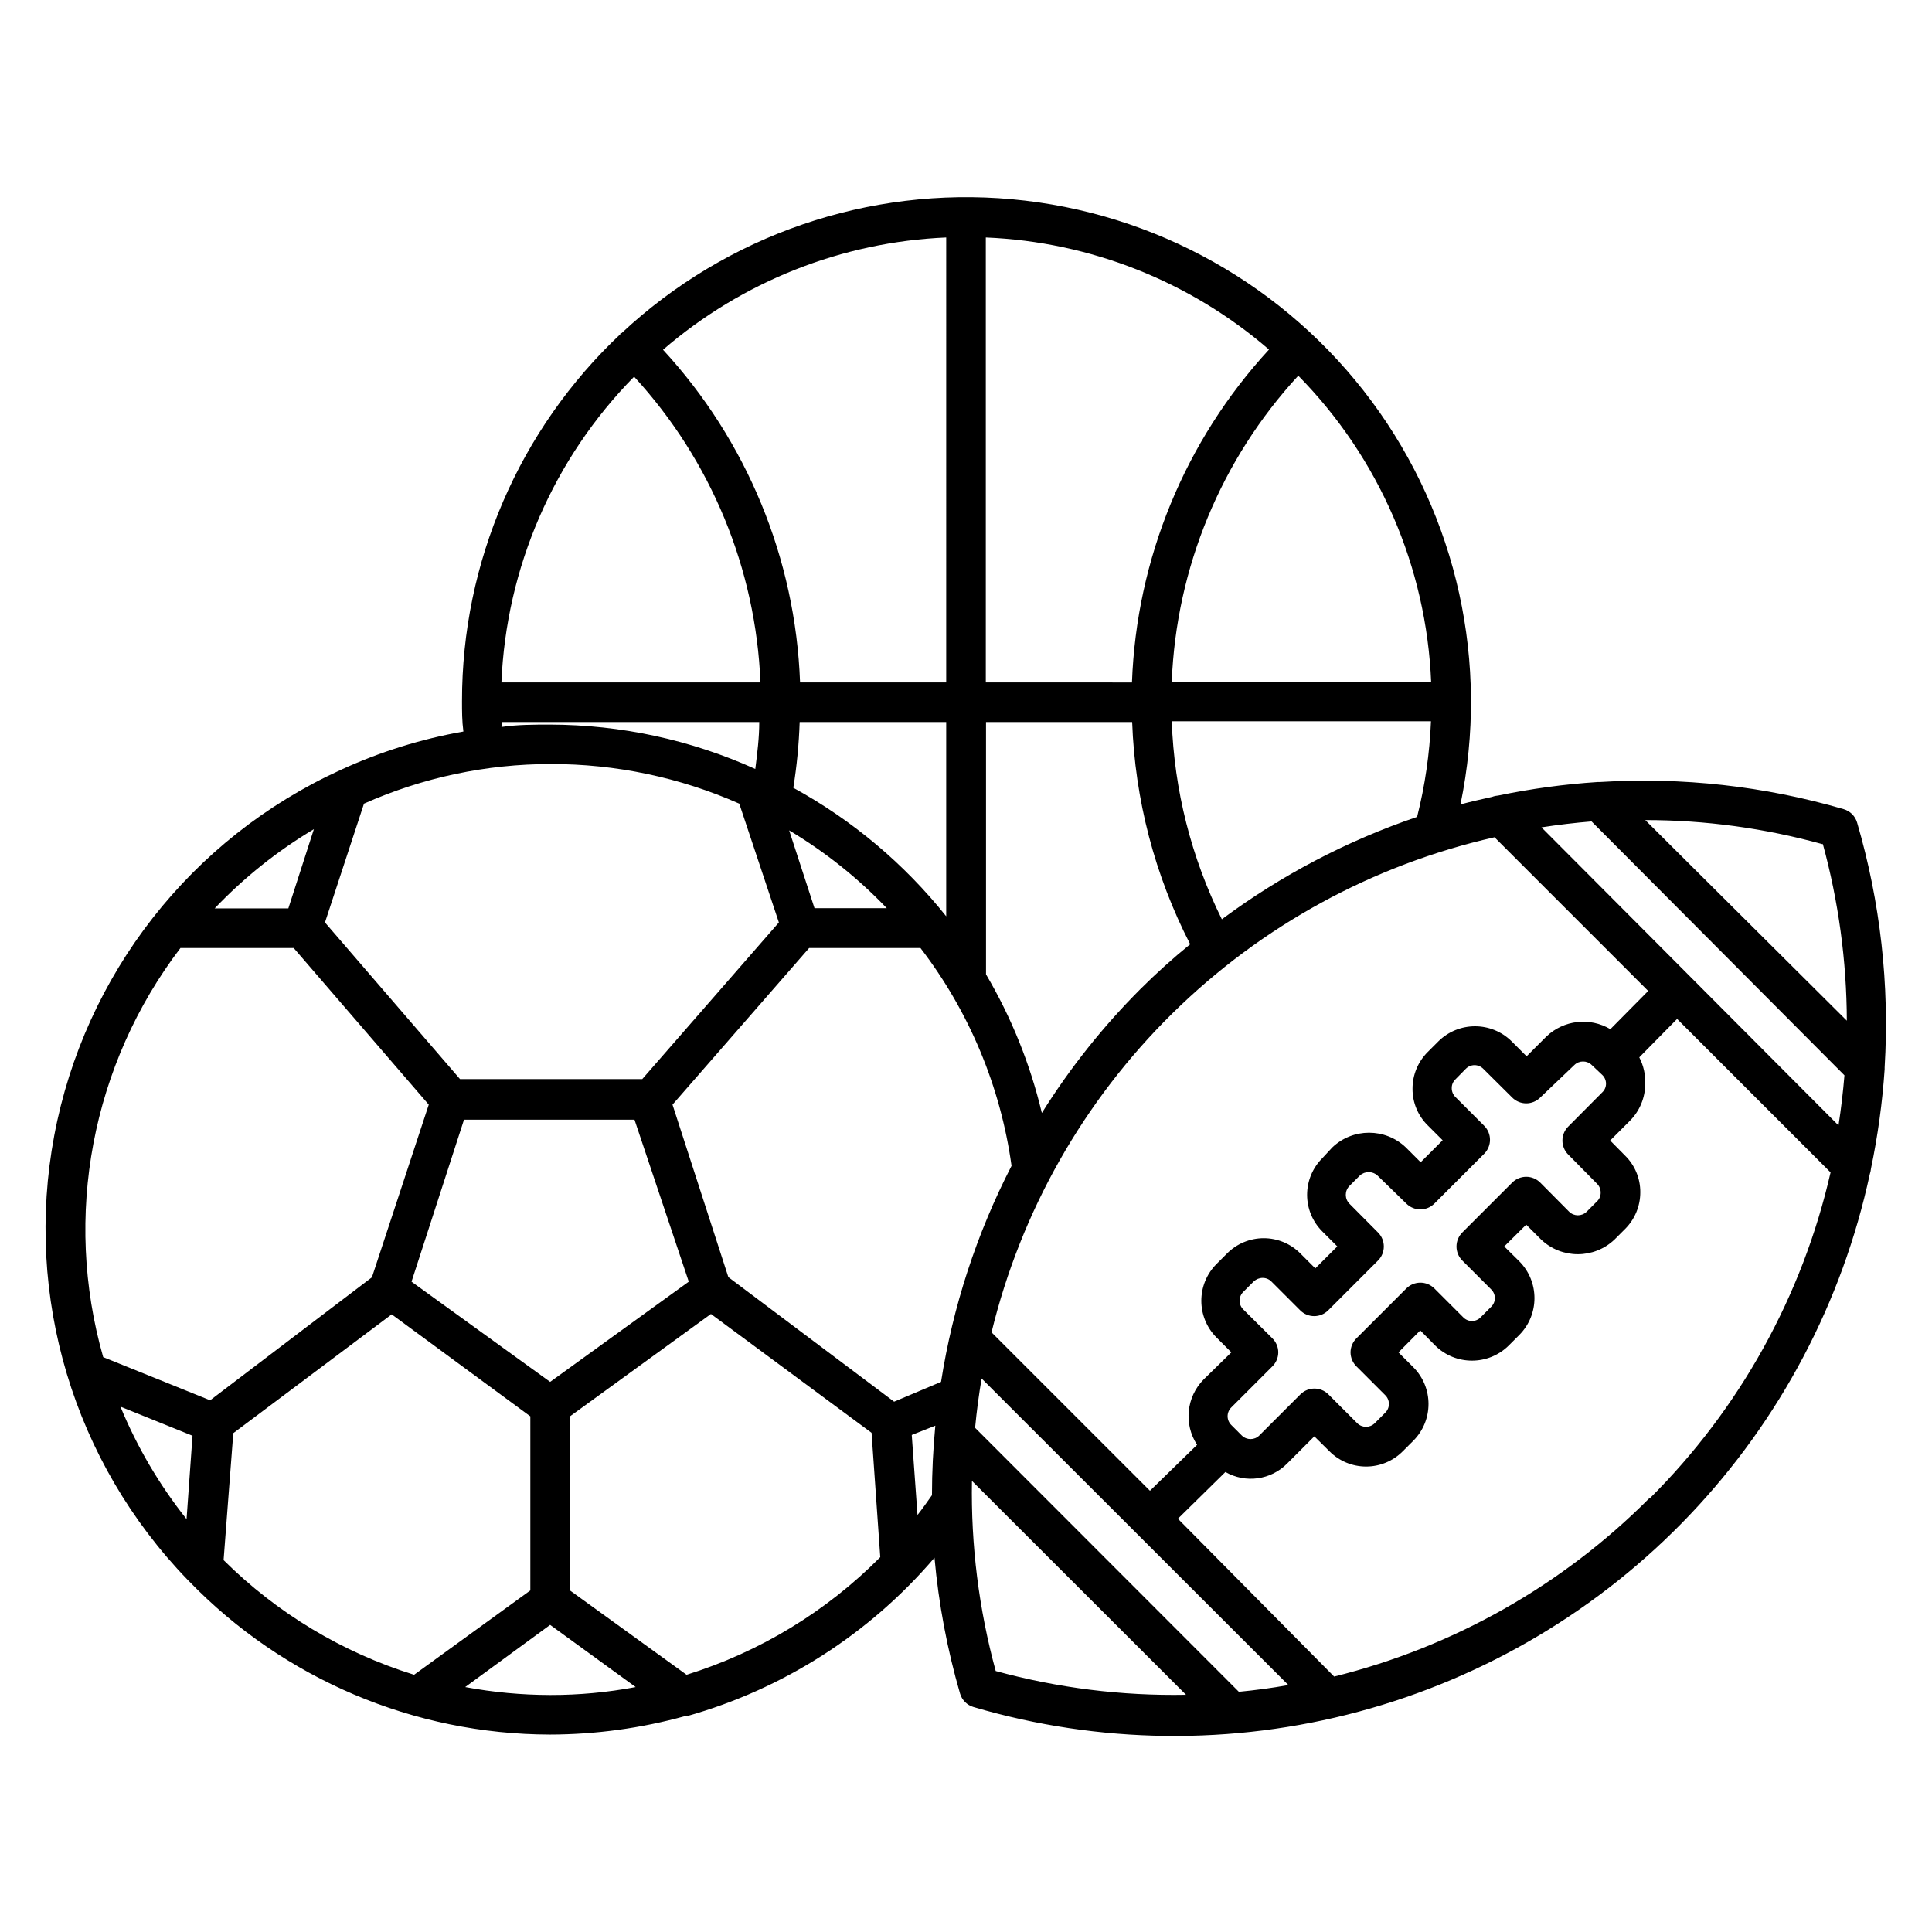
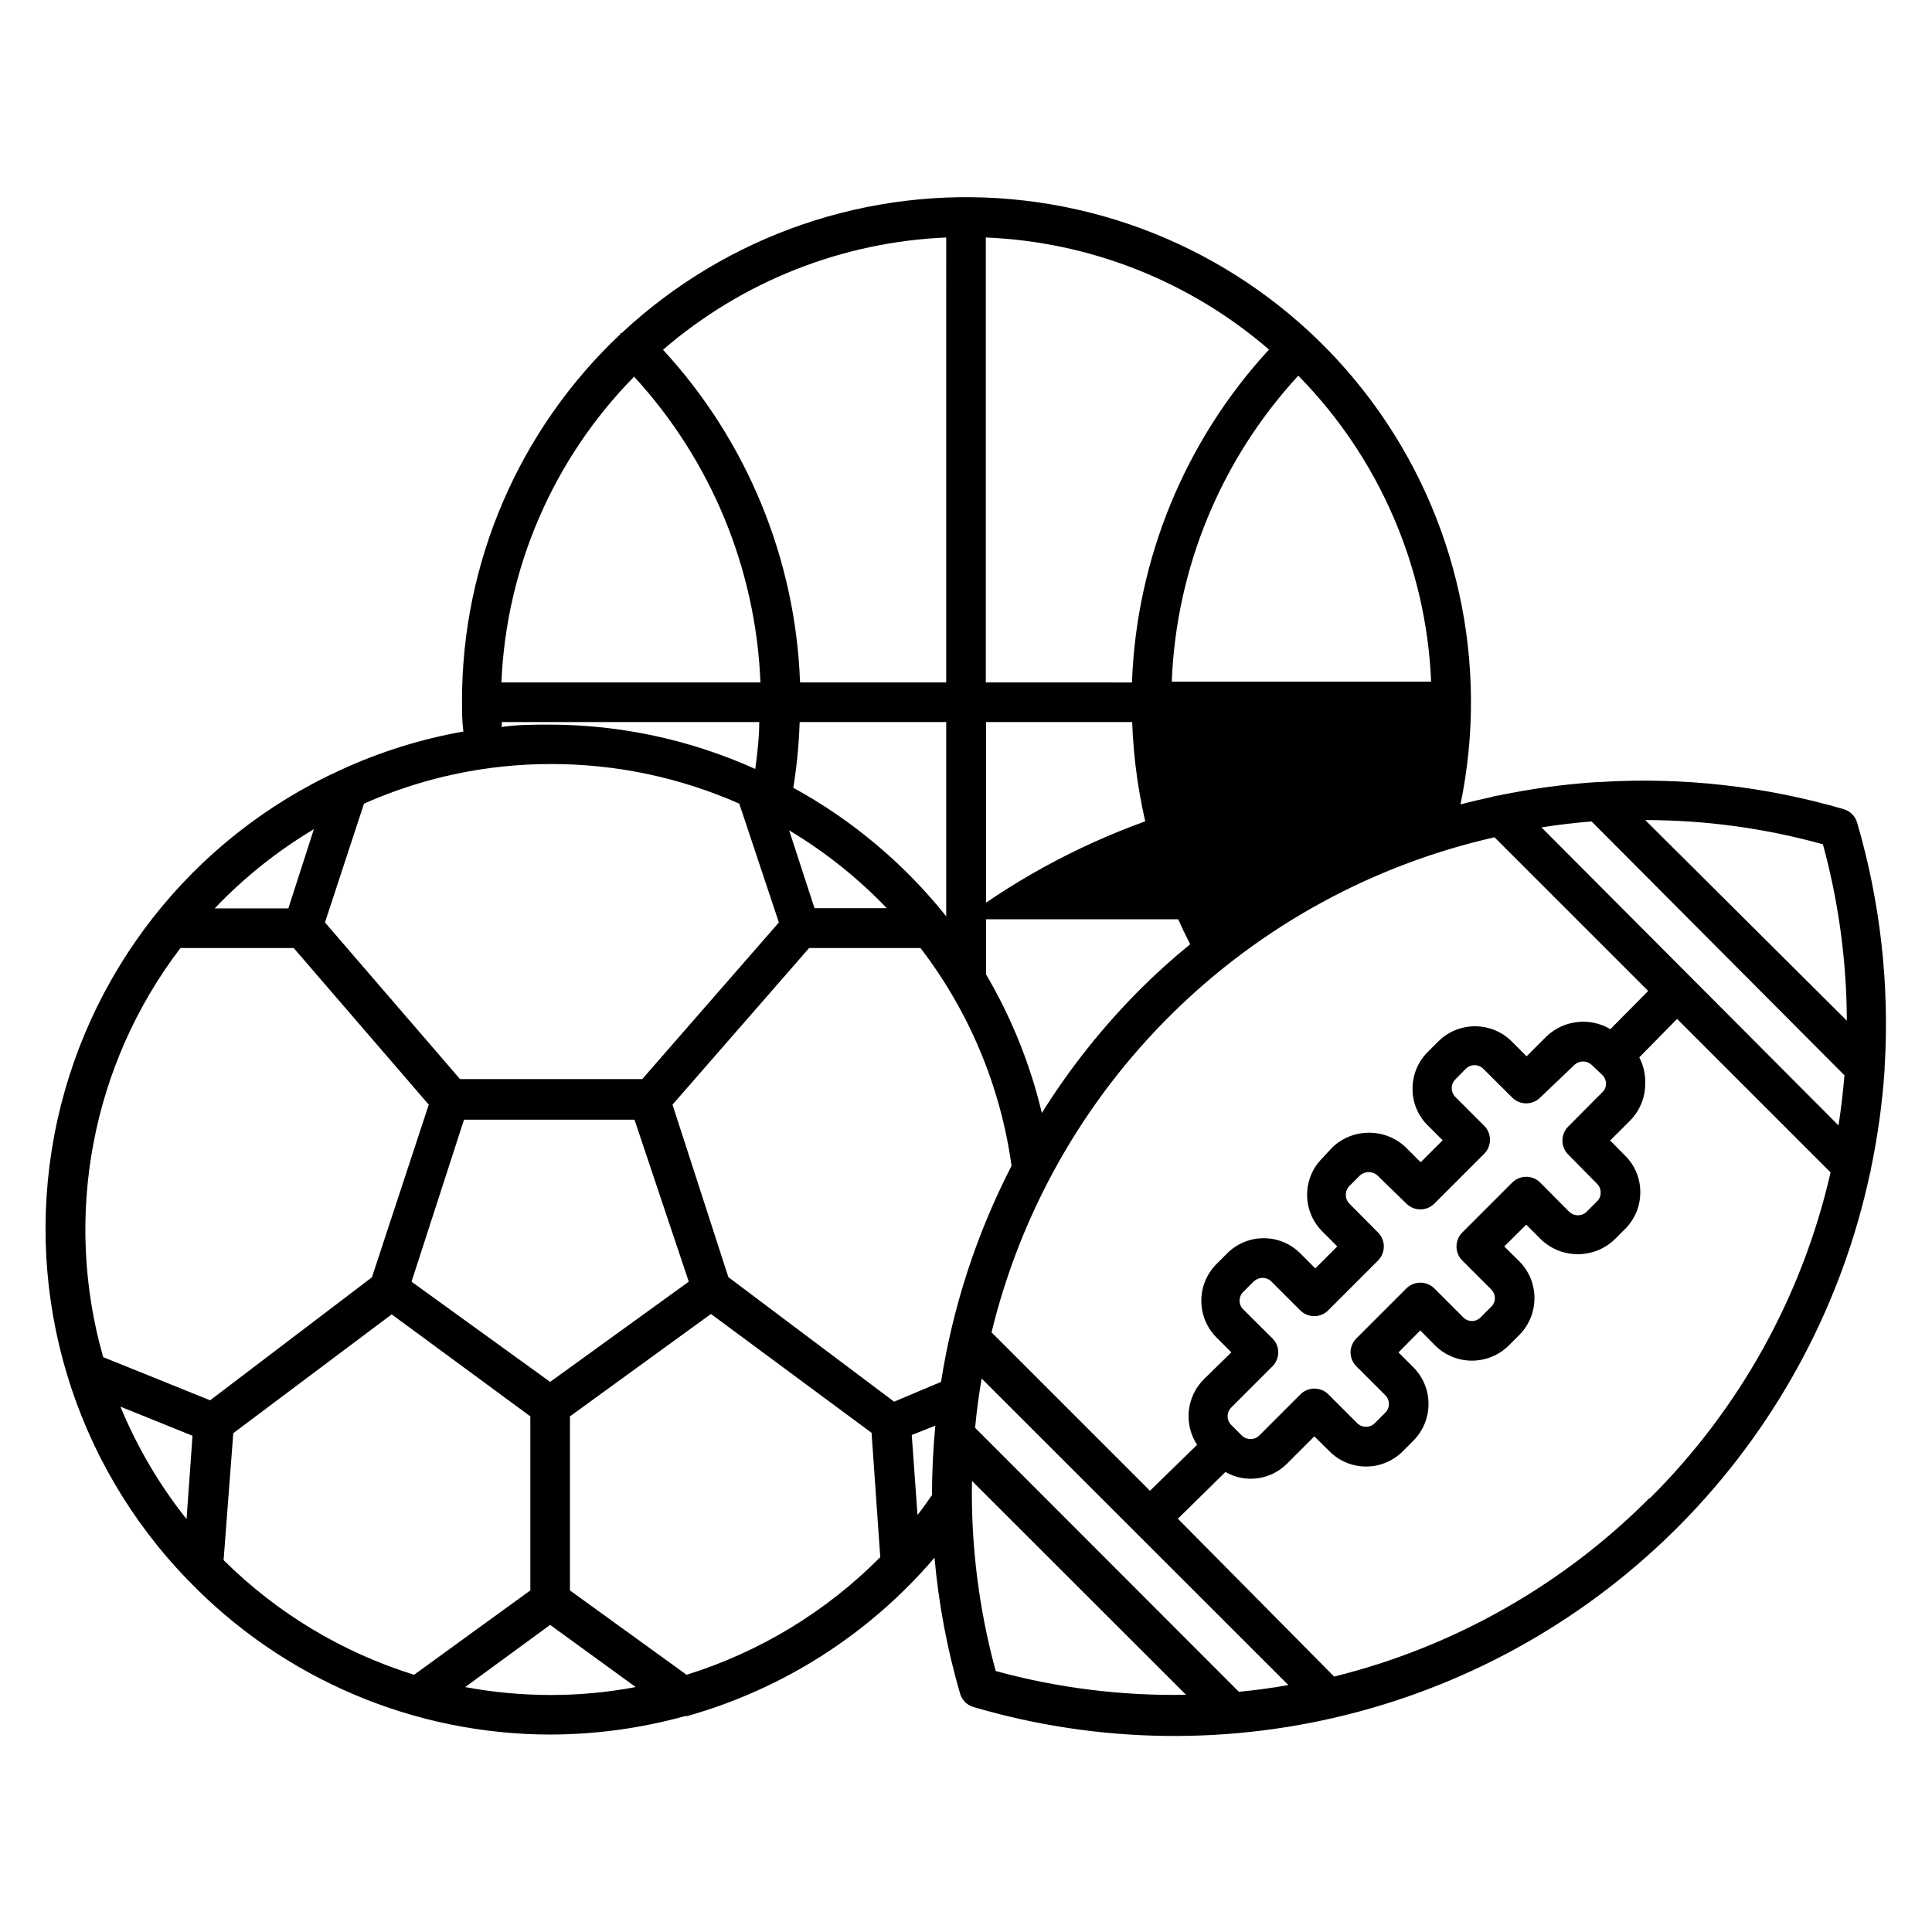
<svg xmlns="http://www.w3.org/2000/svg" fill="#000000" width="800px" height="800px" version="1.1" viewBox="144 144 512 512">
-   <path d="m643.45 427.34v-0.473c1.332-21.879-1.137-43.824-7.293-64.863-0.504-1.723-1.848-3.066-3.57-3.57-20.973-6.117-42.848-8.551-64.656-7.188h-0.578 0.004c-8.82 0.578-17.59 1.77-26.242 3.566-0.574 0.043-1.141 0.164-1.68 0.367-2.832 0.629-5.617 1.258-8.398 1.996h0.004c7.734-37.324-0.82-76.18-23.516-106.8-22.699-30.625-57.383-50.113-95.344-53.57-37.961-3.457-75.594 9.445-103.45 35.469h-0.316v0.262h0.004c-26.824 25.246-42.02 60.461-41.984 97.297 0 2.676 0 5.246 0.367 8.031-11.277 1.988-22.25 5.43-32.645 10.23-39.488 18.055-67.746 54.164-75.781 96.832s5.156 86.582 35.371 117.76l0.367 0.367c25.09 25.918 59.602 40.57 95.672 40.621 12.078-0.027 24.098-1.668 35.738-4.883h0.527c25.543-7.188 48.375-21.801 65.598-41.984 1.094 12.191 3.359 24.246 6.773 36.004 0.5 1.719 1.848 3.066 3.566 3.566 33.27 9.793 68.594 10.219 102.09 1.227 33.492-8.988 63.859-27.043 87.754-52.176 23.895-25.133 40.395-56.371 47.684-90.273 0.16-0.477 0.266-0.969 0.312-1.469 1.812-8.691 3.023-17.492 3.621-26.348zm-90.949-64.078c4.41-0.684 8.816-1.207 13.277-1.574l67.02 67.281c-0.367 4.461-0.891 8.871-1.574 13.277zm16.113 65.602c0.633 0.602 0.992 1.434 0.996 2.309 0.004 0.875-0.355 1.711-0.996 2.309l-9.027 9.078c-2.035 2.047-2.035 5.356 0 7.402l7.664 7.766c0.609 0.613 0.949 1.445 0.945 2.309 0.02 0.867-0.32 1.707-0.945 2.309l-2.781 2.781c-1.285 1.254-3.336 1.254-4.621 0l-7.66-7.715c-0.984-0.992-2.328-1.551-3.727-1.551-1.398 0-2.742 0.559-3.727 1.551l-13.227 13.227h0.004c-0.973 0.977-1.52 2.297-1.523 3.672-0.008 1.398 0.539 2.738 1.523 3.727l7.66 7.66v0.004c0.629 0.602 0.984 1.438 0.984 2.309 0 0.871-0.355 1.707-0.984 2.309l-2.781 2.781c-0.605 0.629-1.438 0.984-2.309 0.984-0.871 0-1.707-0.355-2.309-0.984l-7.66-7.66h-0.004c-0.988-0.984-2.332-1.531-3.727-1.523-1.375 0.008-2.695 0.551-3.672 1.523l-13.227 13.223c-1 0.984-1.566 2.324-1.574 3.727 0.008 1.402 0.574 2.746 1.574 3.727l7.609 7.609c0.633 0.613 0.988 1.457 0.988 2.336s-0.355 1.723-0.988 2.336l-2.781 2.781c-1.281 1.254-3.332 1.254-4.617 0l-7.66-7.664c-2.047-2.035-5.356-2.035-7.402 0l-10.914 10.914v0.004c-1.285 1.254-3.336 1.254-4.621 0l-2.781-2.781c-0.629-0.613-0.988-1.457-0.988-2.336s0.359-1.723 0.988-2.336l10.863-10.863c1.004-0.98 1.57-2.324 1.574-3.727-0.004-1.402-0.57-2.742-1.574-3.727l-7.711-7.66c-0.617-0.613-0.965-1.441-0.965-2.309 0-0.867 0.348-1.699 0.965-2.312l2.781-2.781c0.637-0.602 1.48-0.938 2.359-0.941 0.863-0.008 1.695 0.332 2.309 0.941l7.664 7.664c2.047 2.035 5.352 2.035 7.398 0l13.227-13.227c0.98-0.988 1.527-2.328 1.52-3.727-0.004-1.375-0.551-2.695-1.52-3.672l-7.609-7.66c-1.262-1.305-1.262-3.371 0-4.672l2.781-2.781c1.32-1.207 3.348-1.207 4.668 0l7.664 7.453c2.047 2.031 5.352 2.031 7.398 0l13.227-13.227c2.035-2.047 2.035-5.352 0-7.398l-7.664-7.664c-0.609-0.613-0.949-1.445-0.945-2.309-0.02-0.867 0.32-1.707 0.945-2.309l2.781-2.832v-0.004c0.613-0.613 1.445-0.961 2.309-0.961 0.867 0 1.699 0.348 2.312 0.961l7.66 7.609c0.984 0.996 2.328 1.555 3.727 1.555 1.398 0 2.742-0.559 3.727-1.555l9.027-8.605c1.281-1.254 3.332-1.254 4.617 0zm2.152-12.121v-0.004c-5.445-3.227-12.375-2.43-16.953 1.941l-5.246 5.246-3.938-3.938v0.004c-5.383-5.356-14.086-5.356-19.469 0l-2.781 2.781c-2.598 2.582-4.055 6.098-4.043 9.762-0.02 3.652 1.438 7.152 4.043 9.711l3.938 3.938-5.824 5.824-3.938-3.938c-5.453-5.191-14.02-5.191-19.473 0l-2.625 2.832c-2.598 2.574-4.059 6.078-4.059 9.738 0 3.656 1.461 7.16 4.059 9.734l3.938 3.938-5.824 5.824-3.938-3.938c-2.57-2.598-6.078-4.062-9.734-4.062s-7.164 1.465-9.734 4.062l-2.781 2.781c-5.359 5.387-5.359 14.086 0 19.473l3.938 3.938-7.348 7.188c-4.586 4.644-5.309 11.855-1.734 17.316l-12.488 12.176-41.984-41.984c7.809-32.105 24.422-61.398 47.973-84.574 23.547-23.18 53.098-39.328 85.324-46.625l40.723 40.723zm-98.453 175.6-69.902-69.957c0.418-4.41 0.996-8.766 1.73-13.066l81.293 81.238c-4.356 0.785-8.715 1.363-13.121 1.785zm-135.29-109.89-14.801-45.711 36.211-41.512h29.496c12.914 16.824 21.234 36.719 24.141 57.727-9.25 17.965-15.559 37.297-18.684 57.258l-12.438 5.246zm-133.77 74.992 2.57-33.637 41.984-31.488 36.738 27.027v46.129l-30.805 22.355h-0.004c-19.027-5.918-36.348-16.34-50.484-30.387zm-9.812-10.863c-7.211-9.066-13.109-19.098-17.527-29.809l19.102 7.715zm96.352-36.367-36.734-26.555 13.906-42.93h45.184l14.383 42.93zm-49.332-153.24c15.582-6.926 32.441-10.504 49.492-10.496 17.203-0.035 34.223 3.543 49.961 10.496l10.496 31.488-36.211 41.512h-48.285l-35.793-41.512zm179.64 81.973c-3.074-12.914-8.062-25.297-14.797-36.734v-66.859h38.73c0.734 20.52 5.984 40.625 15.375 58.883-4.59 3.727-8.984 7.684-13.172 11.859-9.926 9.93-18.695 20.949-26.137 32.852zm-60.246-54.262-6.719-20.625c9.512 5.68 18.215 12.617 25.875 20.625zm45.395-59.828v-117.92c27.652 1.141 54.105 11.609 75.047 29.703-22.238 24.133-35.117 55.422-36.316 88.219zm-10.496 0h-38.73c-1.207-32.781-14.086-64.047-36.316-88.168 20.949-18.09 47.395-28.574 75.047-29.754zm-38.887 10.496h38.887v51.484-0.004c-11.113-13.926-24.887-25.504-40.516-34.059 0.93-5.766 1.488-11.586 1.68-17.422zm29.758 188.93 6.246-2.465c-0.578 6.086-0.891 12.227-0.891 18.422-1.258 1.785-2.519 3.57-3.832 5.246zm241.41-156.76-0.004-0.004c4.191 15.309 6.348 31.102 6.402 46.973l-53.426-53.164c15.895 0 31.711 2.156 47.023 6.402zm-159.23 20.098c-8.109-16.352-12.633-34.242-13.277-52.48h68.695c-0.348 8.555-1.578 17.047-3.676 25.348-18.551 6.301-36.012 15.453-51.742 27.133zm55.473-62.977h-68.75c1.184-30.152 13.074-58.898 33.531-81.082 21.43 21.785 33.98 50.762 35.215 81.293zm-211.23-80.82c20.402 22.195 32.266 50.91 33.48 81.031h-68.645c1.266-30.438 13.797-59.316 35.164-81.031zm-35.059 91.527h68.223c0 4.144-0.523 8.293-1.051 12.438h0.004c-17.09-7.715-35.621-11.719-54.371-11.758-4.356 0-8.66 0-12.91 0.629 0.16-0.418 0.105-0.836 0.105-1.309zm-49.805 28.391-6.769 20.992h-19.52c7.766-8.16 16.613-15.223 26.289-20.992zm-35.32 31.488h29.965l35.797 41.512-15.062 45.762-42.875 32.59-28.34-11.441v0.004c-10.664-37.371-3.059-77.586 20.52-108.48zm75.418 195.86 22.512-16.477 22.672 16.48v-0.004c-7.473 1.414-15.062 2.117-22.672 2.102-7.551-0.016-15.086-0.715-22.512-2.102zm58.672-3.254-30.91-22.355v-46.129l37.367-27.133 42.562 31.488 2.309 32.957h-0.004c-14.305 14.426-31.926 25.129-51.324 31.172zm81.922-0.996c-4.473-16.41-6.594-33.375-6.297-50.383l56.73 56.68c-17.027 0.32-34.008-1.801-50.434-6.297zm173.18-45.762c-23 23.07-51.875 39.402-83.496 47.23l-41.406-41.828 12.594-12.387v0.004c5.34 3.051 12.062 2.125 16.375-2.258l7.191-7.191 3.988 3.938c2.57 2.602 6.078 4.062 9.734 4.062s7.16-1.461 9.734-4.062l2.781-2.781c5.359-5.383 5.359-14.086 0-19.469l-3.938-3.938 5.773-5.824 3.938 3.988c5.402 5.363 14.121 5.363 19.523 0l2.781-2.781c5.363-5.402 5.363-14.121 0-19.523l-3.988-3.938 5.824-5.773 3.938 3.938c5.449 5.191 14.016 5.191 19.469 0l2.781-2.781c2.598-2.582 4.055-6.098 4.043-9.762 0.02-3.648-1.438-7.152-4.043-9.707l-3.938-3.988 5.25-5.25c2.578-2.594 4.031-6.102 4.039-9.762 0.094-2.438-0.449-4.863-1.574-7.031l10.023-10.18 40.672 40.672c-7.481 32.742-24.094 62.695-47.914 86.383z" />
+   <path d="m643.45 427.34v-0.473c1.332-21.879-1.137-43.824-7.293-64.863-0.504-1.723-1.848-3.066-3.57-3.57-20.973-6.117-42.848-8.551-64.656-7.188h-0.578 0.004c-8.82 0.578-17.59 1.77-26.242 3.566-0.574 0.043-1.141 0.164-1.68 0.367-2.832 0.629-5.617 1.258-8.398 1.996h0.004c7.734-37.324-0.82-76.18-23.516-106.8-22.699-30.625-57.383-50.113-95.344-53.57-37.961-3.457-75.594 9.445-103.45 35.469h-0.316v0.262h0.004c-26.824 25.246-42.02 60.461-41.984 97.297 0 2.676 0 5.246 0.367 8.031-11.277 1.988-22.25 5.43-32.645 10.23-39.488 18.055-67.746 54.164-75.781 96.832s5.156 86.582 35.371 117.76l0.367 0.367c25.09 25.918 59.602 40.57 95.672 40.621 12.078-0.027 24.098-1.668 35.738-4.883h0.527c25.543-7.188 48.375-21.801 65.598-41.984 1.094 12.191 3.359 24.246 6.773 36.004 0.5 1.719 1.848 3.066 3.566 3.566 33.27 9.793 68.594 10.219 102.09 1.227 33.492-8.988 63.859-27.043 87.754-52.176 23.895-25.133 40.395-56.371 47.684-90.273 0.16-0.477 0.266-0.969 0.312-1.469 1.812-8.691 3.023-17.492 3.621-26.348zm-90.949-64.078c4.41-0.684 8.816-1.207 13.277-1.574l67.02 67.281c-0.367 4.461-0.891 8.871-1.574 13.277zm16.113 65.602c0.633 0.602 0.992 1.434 0.996 2.309 0.004 0.875-0.355 1.711-0.996 2.309l-9.027 9.078c-2.035 2.047-2.035 5.356 0 7.402l7.664 7.766c0.609 0.613 0.949 1.445 0.945 2.309 0.02 0.867-0.32 1.707-0.945 2.309l-2.781 2.781c-1.285 1.254-3.336 1.254-4.621 0l-7.66-7.715c-0.984-0.992-2.328-1.551-3.727-1.551-1.398 0-2.742 0.559-3.727 1.551l-13.227 13.227h0.004c-0.973 0.977-1.52 2.297-1.523 3.672-0.008 1.398 0.539 2.738 1.523 3.727l7.66 7.66v0.004c0.629 0.602 0.984 1.438 0.984 2.309 0 0.871-0.355 1.707-0.984 2.309l-2.781 2.781c-0.605 0.629-1.438 0.984-2.309 0.984-0.871 0-1.707-0.355-2.309-0.984l-7.66-7.66h-0.004c-0.988-0.984-2.332-1.531-3.727-1.523-1.375 0.008-2.695 0.551-3.672 1.523l-13.227 13.223c-1 0.984-1.566 2.324-1.574 3.727 0.008 1.402 0.574 2.746 1.574 3.727l7.609 7.609c0.633 0.613 0.988 1.457 0.988 2.336s-0.355 1.723-0.988 2.336l-2.781 2.781c-1.281 1.254-3.332 1.254-4.617 0l-7.66-7.664c-2.047-2.035-5.356-2.035-7.402 0l-10.914 10.914v0.004c-1.285 1.254-3.336 1.254-4.621 0l-2.781-2.781c-0.629-0.613-0.988-1.457-0.988-2.336s0.359-1.723 0.988-2.336l10.863-10.863c1.004-0.98 1.57-2.324 1.574-3.727-0.004-1.402-0.57-2.742-1.574-3.727l-7.711-7.66c-0.617-0.613-0.965-1.441-0.965-2.309 0-0.867 0.348-1.699 0.965-2.312l2.781-2.781c0.637-0.602 1.48-0.938 2.359-0.941 0.863-0.008 1.695 0.332 2.309 0.941l7.664 7.664c2.047 2.035 5.352 2.035 7.398 0l13.227-13.227c0.98-0.988 1.527-2.328 1.52-3.727-0.004-1.375-0.551-2.695-1.52-3.672l-7.609-7.66c-1.262-1.305-1.262-3.371 0-4.672l2.781-2.781c1.32-1.207 3.348-1.207 4.668 0l7.664 7.453c2.047 2.031 5.352 2.031 7.398 0l13.227-13.227c2.035-2.047 2.035-5.352 0-7.398l-7.664-7.664c-0.609-0.613-0.949-1.445-0.945-2.309-0.02-0.867 0.32-1.707 0.945-2.309l2.781-2.832v-0.004c0.613-0.613 1.445-0.961 2.309-0.961 0.867 0 1.699 0.348 2.312 0.961l7.66 7.609c0.984 0.996 2.328 1.555 3.727 1.555 1.398 0 2.742-0.559 3.727-1.555l9.027-8.605c1.281-1.254 3.332-1.254 4.617 0zm2.152-12.121v-0.004c-5.445-3.227-12.375-2.43-16.953 1.941l-5.246 5.246-3.938-3.938v0.004c-5.383-5.356-14.086-5.356-19.469 0l-2.781 2.781c-2.598 2.582-4.055 6.098-4.043 9.762-0.02 3.652 1.438 7.152 4.043 9.711l3.938 3.938-5.824 5.824-3.938-3.938c-5.453-5.191-14.02-5.191-19.473 0l-2.625 2.832c-2.598 2.574-4.059 6.078-4.059 9.738 0 3.656 1.461 7.16 4.059 9.734l3.938 3.938-5.824 5.824-3.938-3.938c-2.57-2.598-6.078-4.062-9.734-4.062s-7.164 1.465-9.734 4.062l-2.781 2.781c-5.359 5.387-5.359 14.086 0 19.473l3.938 3.938-7.348 7.188c-4.586 4.644-5.309 11.855-1.734 17.316l-12.488 12.176-41.984-41.984c7.809-32.105 24.422-61.398 47.973-84.574 23.547-23.18 53.098-39.328 85.324-46.625l40.723 40.723zm-98.453 175.6-69.902-69.957c0.418-4.41 0.996-8.766 1.73-13.066l81.293 81.238c-4.356 0.785-8.715 1.363-13.121 1.785zm-135.29-109.89-14.801-45.711 36.211-41.512h29.496c12.914 16.824 21.234 36.719 24.141 57.727-9.25 17.965-15.559 37.297-18.684 57.258l-12.438 5.246zm-133.77 74.992 2.57-33.637 41.984-31.488 36.738 27.027v46.129l-30.805 22.355h-0.004c-19.027-5.918-36.348-16.34-50.484-30.387zm-9.812-10.863c-7.211-9.066-13.109-19.098-17.527-29.809l19.102 7.715zm96.352-36.367-36.734-26.555 13.906-42.93h45.184l14.383 42.93zm-49.332-153.24c15.582-6.926 32.441-10.504 49.492-10.496 17.203-0.035 34.223 3.543 49.961 10.496l10.496 31.488-36.211 41.512h-48.285l-35.793-41.512zm179.64 81.973c-3.074-12.914-8.062-25.297-14.797-36.734v-66.859h38.73c0.734 20.52 5.984 40.625 15.375 58.883-4.59 3.727-8.984 7.684-13.172 11.859-9.926 9.93-18.695 20.949-26.137 32.852zm-60.246-54.262-6.719-20.625c9.512 5.68 18.215 12.617 25.875 20.625zm45.395-59.828v-117.92c27.652 1.141 54.105 11.609 75.047 29.703-22.238 24.133-35.117 55.422-36.316 88.219zm-10.496 0h-38.73c-1.207-32.781-14.086-64.047-36.316-88.168 20.949-18.09 47.395-28.574 75.047-29.754zm-38.887 10.496h38.887v51.484-0.004c-11.113-13.926-24.887-25.504-40.516-34.059 0.93-5.766 1.488-11.586 1.68-17.422zm29.758 188.93 6.246-2.465c-0.578 6.086-0.891 12.227-0.891 18.422-1.258 1.785-2.519 3.57-3.832 5.246zm241.41-156.76-0.004-0.004c4.191 15.309 6.348 31.102 6.402 46.973l-53.426-53.164c15.895 0 31.711 2.156 47.023 6.402zm-159.23 20.098c-8.109-16.352-12.633-34.242-13.277-52.48c-0.348 8.555-1.578 17.047-3.676 25.348-18.551 6.301-36.012 15.453-51.742 27.133zm55.473-62.977h-68.75c1.184-30.152 13.074-58.898 33.531-81.082 21.43 21.785 33.98 50.762 35.215 81.293zm-211.23-80.82c20.402 22.195 32.266 50.91 33.48 81.031h-68.645c1.266-30.438 13.797-59.316 35.164-81.031zm-35.059 91.527h68.223c0 4.144-0.523 8.293-1.051 12.438h0.004c-17.09-7.715-35.621-11.719-54.371-11.758-4.356 0-8.66 0-12.91 0.629 0.16-0.418 0.105-0.836 0.105-1.309zm-49.805 28.391-6.769 20.992h-19.52c7.766-8.16 16.613-15.223 26.289-20.992zm-35.32 31.488h29.965l35.797 41.512-15.062 45.762-42.875 32.59-28.34-11.441v0.004c-10.664-37.371-3.059-77.586 20.52-108.48zm75.418 195.86 22.512-16.477 22.672 16.48v-0.004c-7.473 1.414-15.062 2.117-22.672 2.102-7.551-0.016-15.086-0.715-22.512-2.102zm58.672-3.254-30.91-22.355v-46.129l37.367-27.133 42.562 31.488 2.309 32.957h-0.004c-14.305 14.426-31.926 25.129-51.324 31.172zm81.922-0.996c-4.473-16.41-6.594-33.375-6.297-50.383l56.73 56.68c-17.027 0.32-34.008-1.801-50.434-6.297zm173.18-45.762c-23 23.07-51.875 39.402-83.496 47.23l-41.406-41.828 12.594-12.387v0.004c5.34 3.051 12.062 2.125 16.375-2.258l7.191-7.191 3.988 3.938c2.57 2.602 6.078 4.062 9.734 4.062s7.16-1.461 9.734-4.062l2.781-2.781c5.359-5.383 5.359-14.086 0-19.469l-3.938-3.938 5.773-5.824 3.938 3.988c5.402 5.363 14.121 5.363 19.523 0l2.781-2.781c5.363-5.402 5.363-14.121 0-19.523l-3.988-3.938 5.824-5.773 3.938 3.938c5.449 5.191 14.016 5.191 19.469 0l2.781-2.781c2.598-2.582 4.055-6.098 4.043-9.762 0.02-3.648-1.438-7.152-4.043-9.707l-3.938-3.988 5.25-5.25c2.578-2.594 4.031-6.102 4.039-9.762 0.094-2.438-0.449-4.863-1.574-7.031l10.023-10.18 40.672 40.672c-7.481 32.742-24.094 62.695-47.914 86.383z" />
</svg>